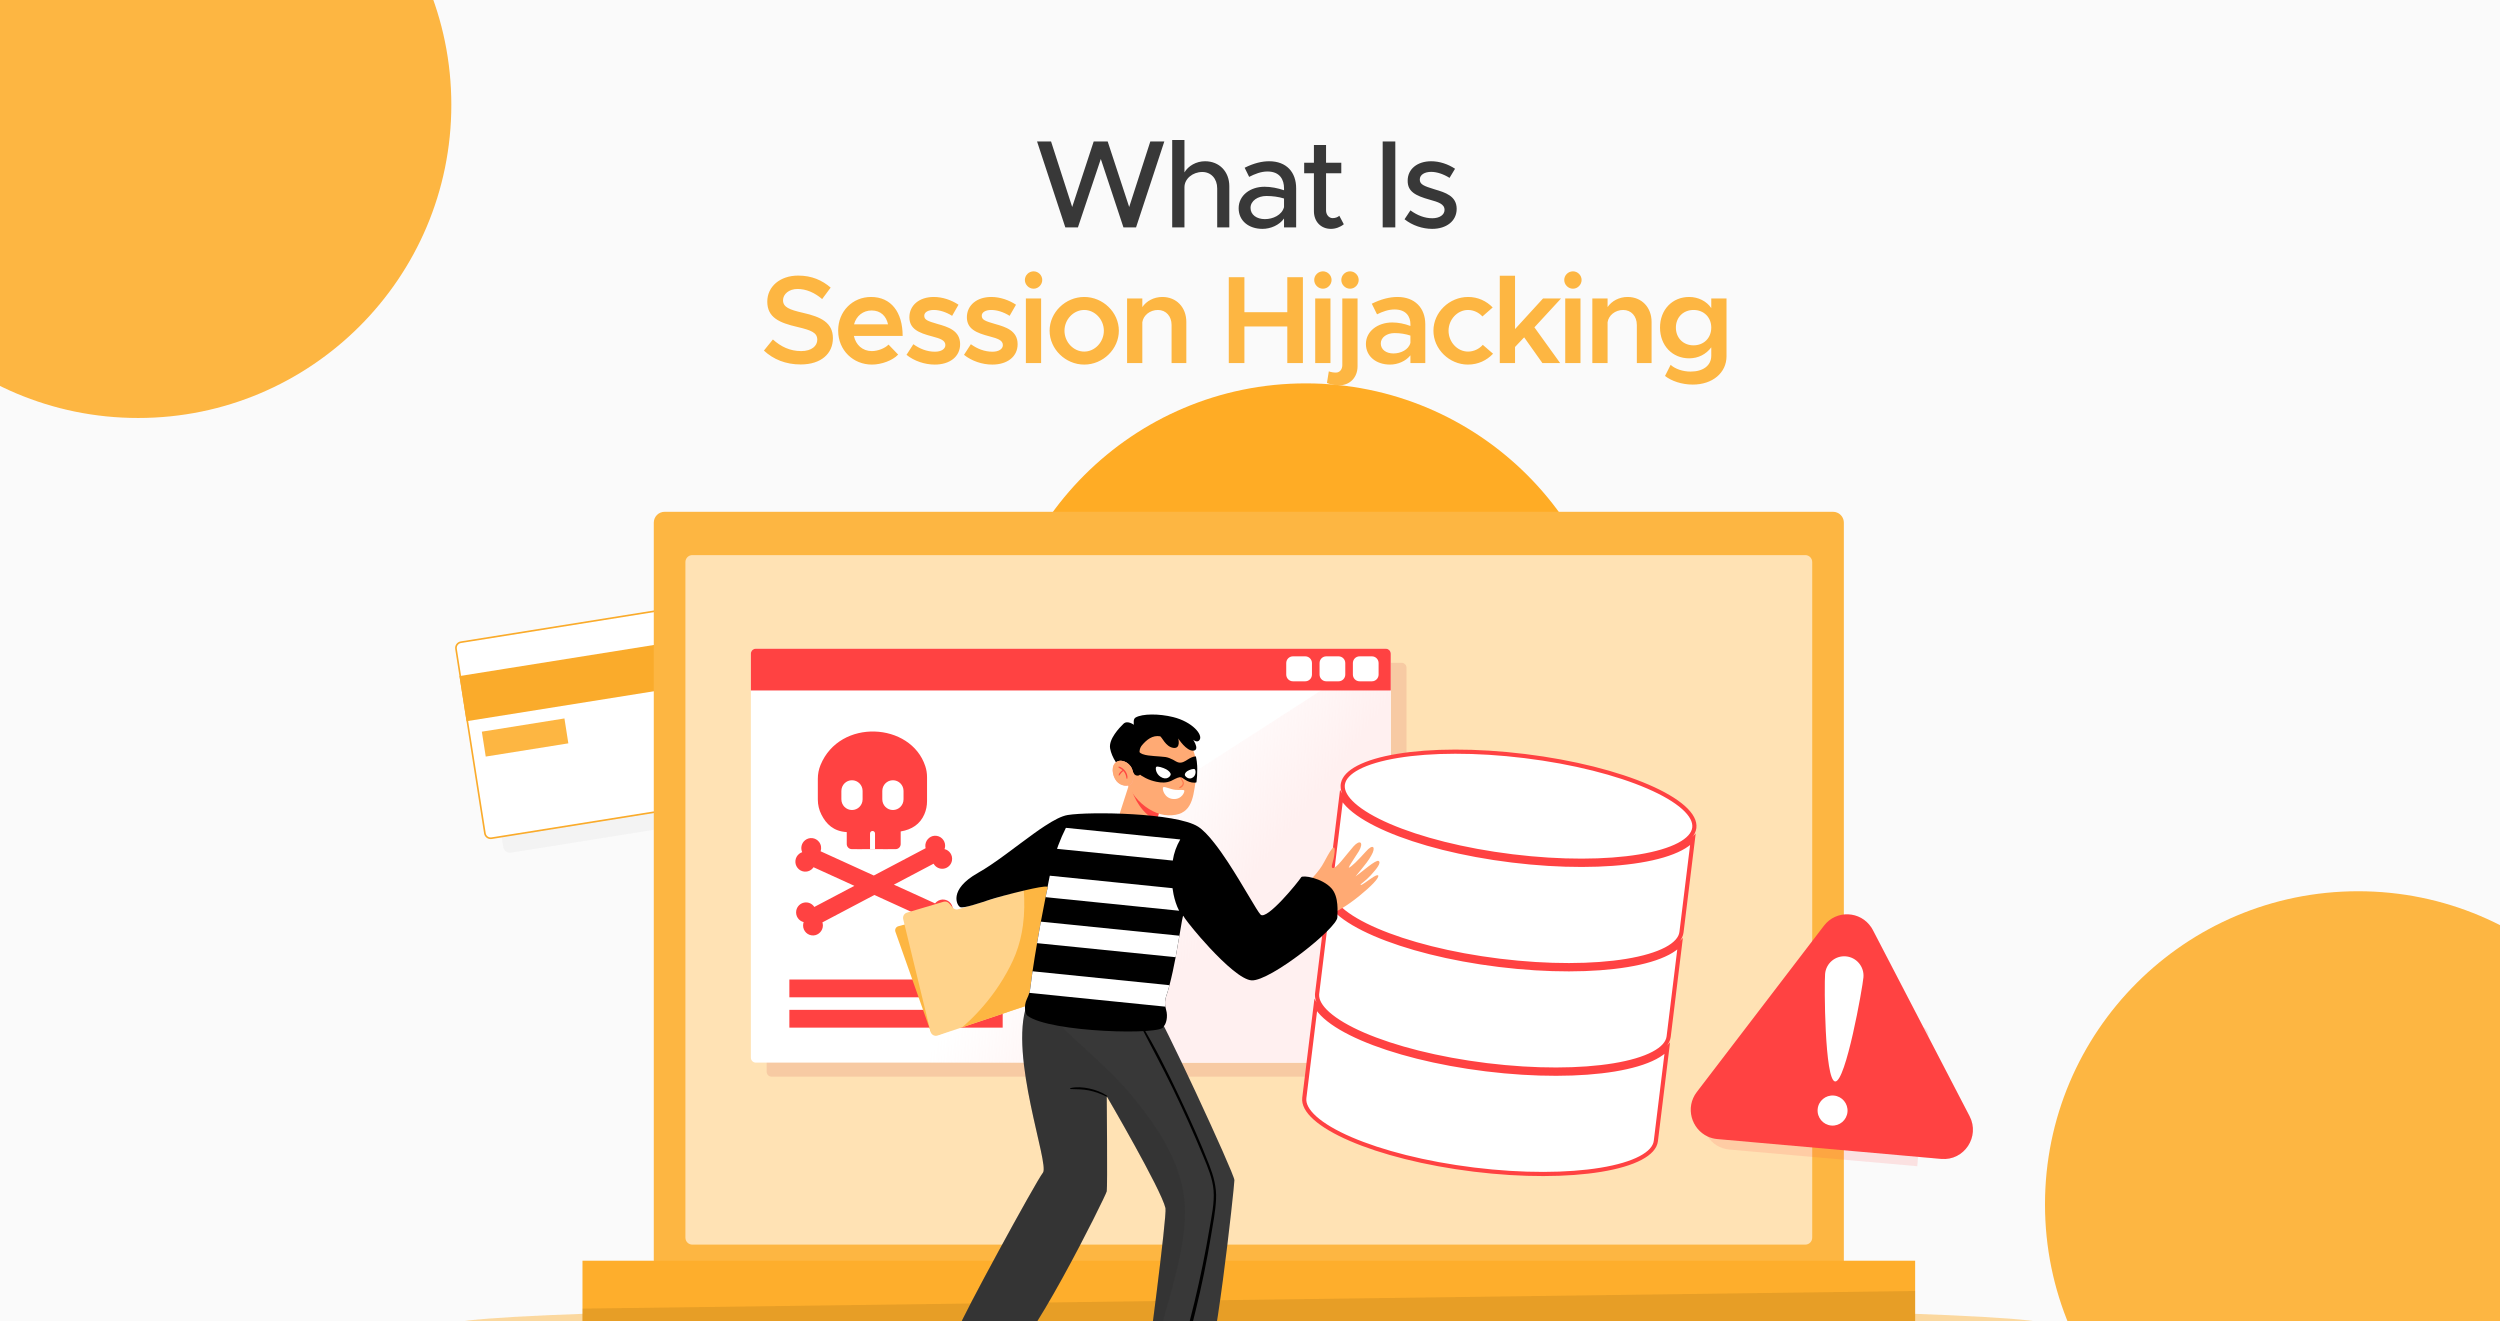
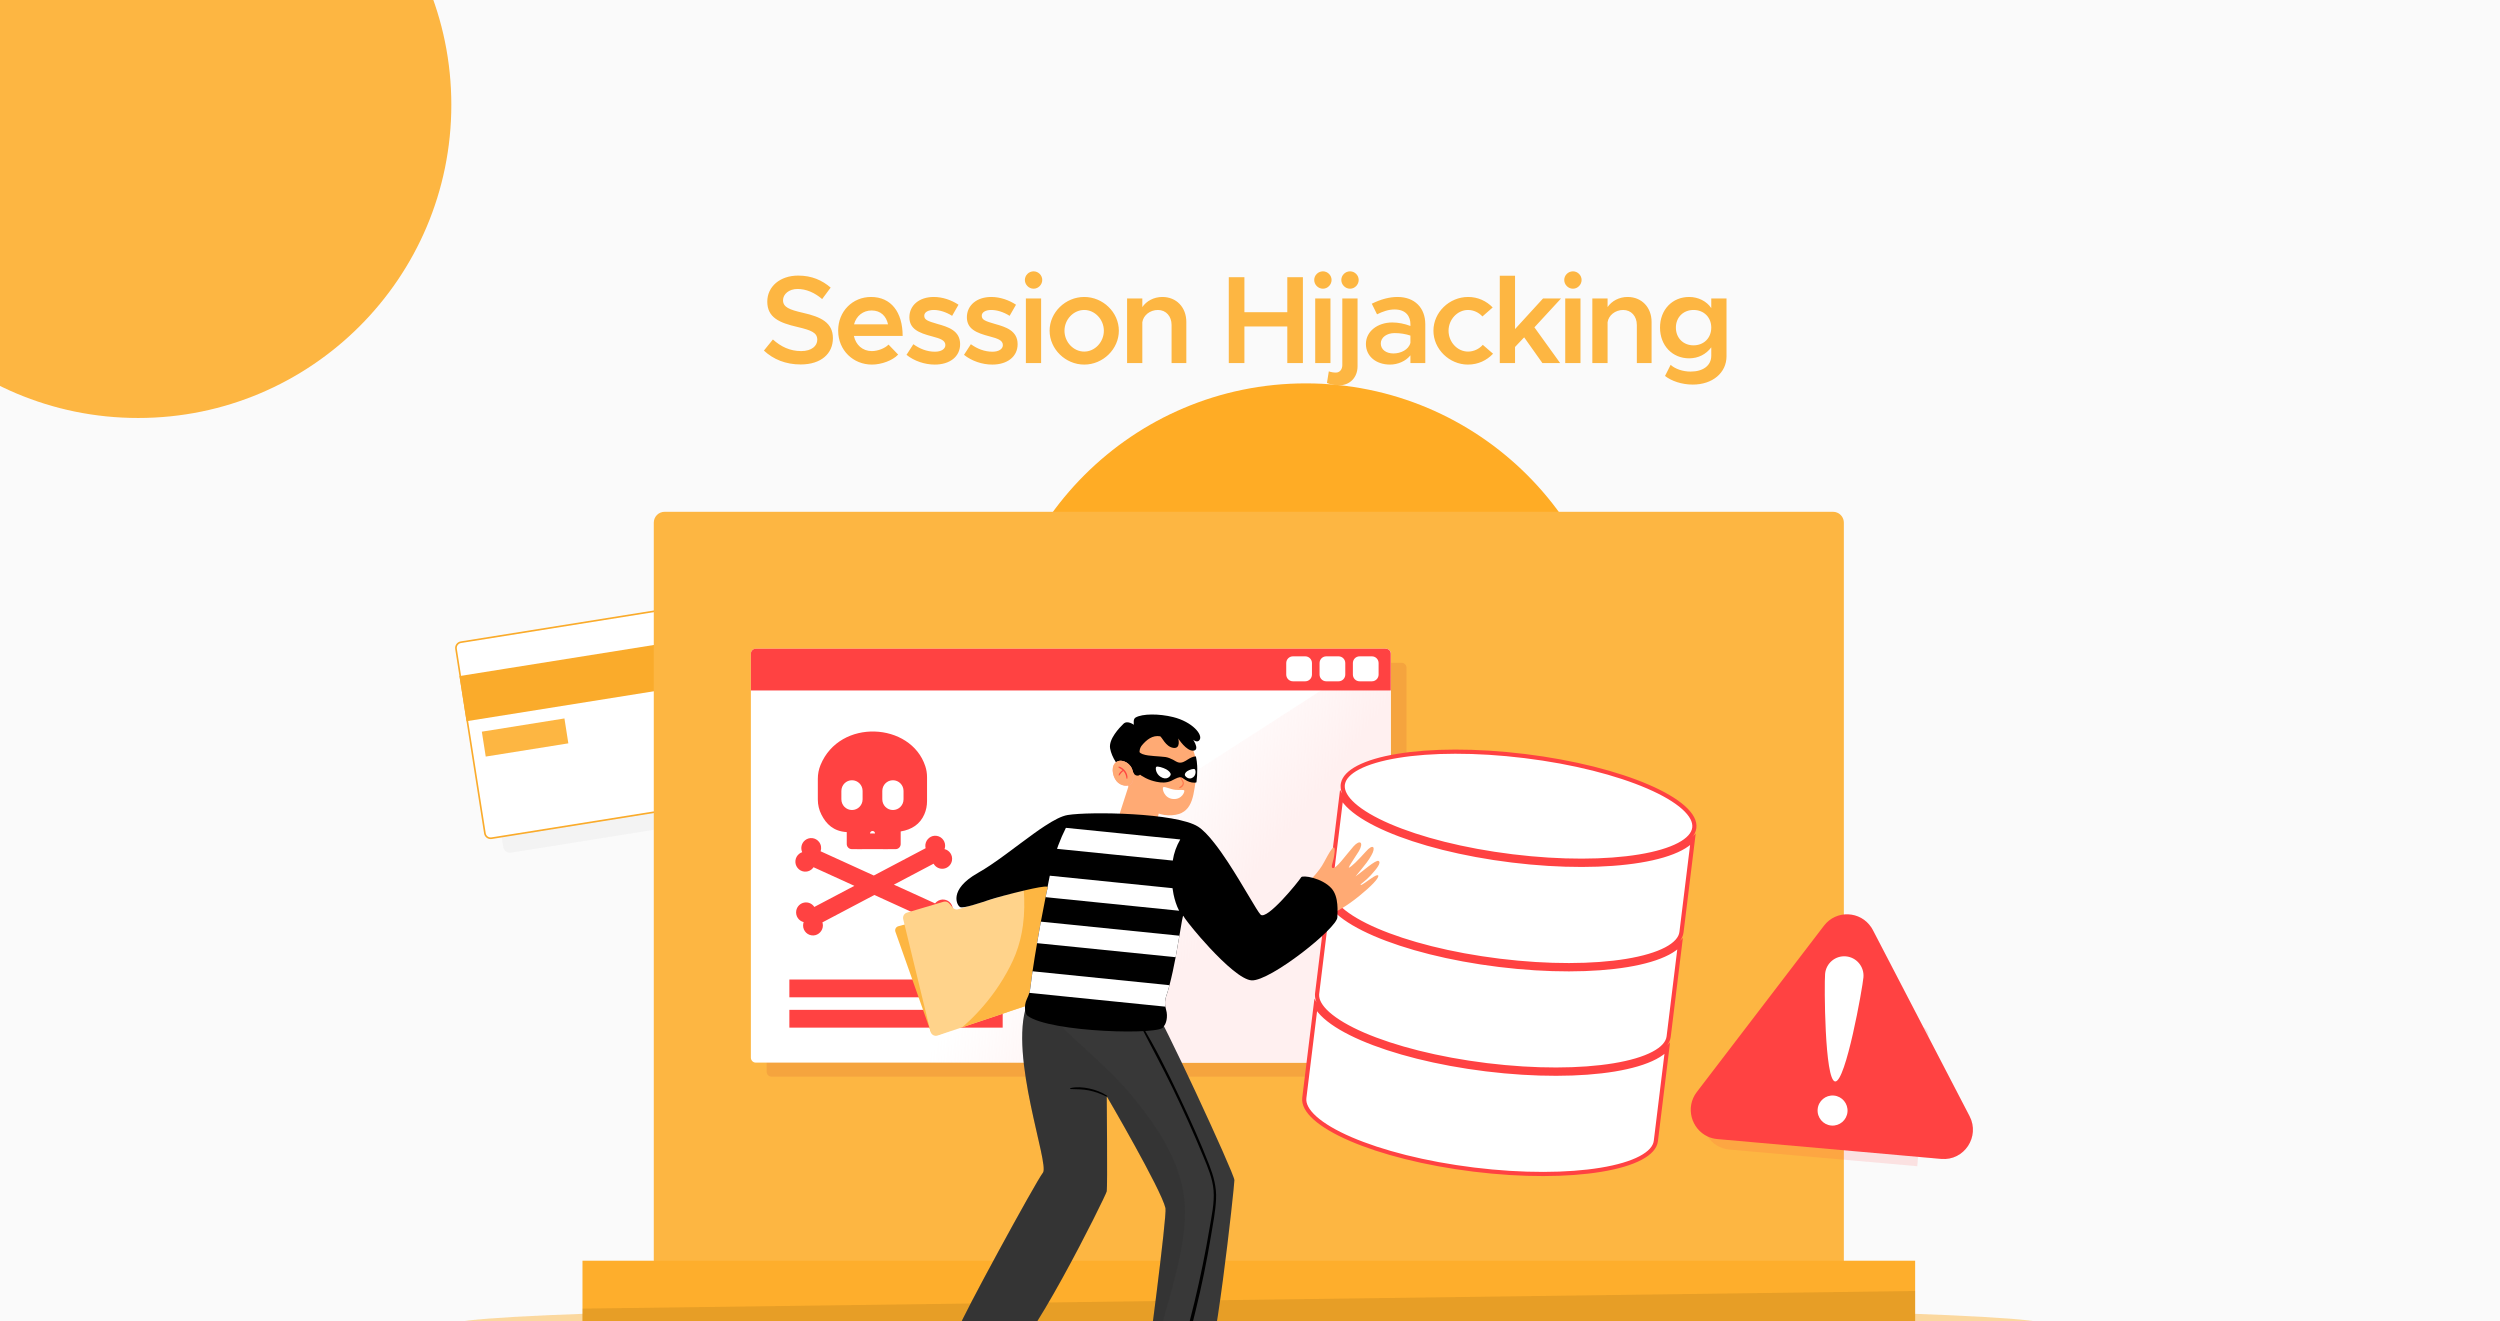
<svg xmlns="http://www.w3.org/2000/svg" width="350" height="185" viewBox="0 0 350 185" fill="none">
  <g clip-path="url(#clip0_1727_141)">
    <rect width="350" height="185" fill="#FAFAFA" />
    <g filter="url(#filter0_f_1727_141)">
      <circle cx="19.343" cy="14.675" r="43.843" fill="#FDB642" />
    </g>
    <g filter="url(#filter1_f_1727_141)">
      <circle cx="182.819" cy="97.515" r="43.843" fill="#FFAC25" />
    </g>
    <g filter="url(#filter2_f_1727_141)">
-       <circle cx="330.142" cy="168.617" r="43.843" fill="#FDB642" />
-     </g>
-     <path d="M149.144 31.832L145.189 19.809H147.149L150.106 28.98L153.116 19.809H155.076L158.086 28.98L161.044 19.809H163.004L159.049 31.832H157.281L154.114 22.259L150.911 31.832H149.144ZM168.71 22.575C170.705 22.575 172.105 24.027 172.105 26.075V31.832H170.408V26.372C170.408 25.024 169.55 24.079 168.325 24.079C166.96 24.079 165.823 25.042 165.823 26.215V31.832H164.108V19.599H165.823V24.132C166.365 23.222 167.468 22.575 168.71 22.575ZM177.681 22.575C180.114 22.575 181.461 24.114 181.461 26.355V31.832H179.764V30.59C179.099 31.535 177.856 32.042 176.754 32.042C174.829 32.042 173.411 30.922 173.411 29.154C173.411 27.352 175.039 26.145 177.034 26.145C177.926 26.145 178.889 26.337 179.764 26.634V26.355C179.764 25.217 179.239 24.009 177.436 24.009C176.544 24.009 175.669 24.36 174.881 24.762L174.251 23.485C175.546 22.837 176.684 22.575 177.681 22.575ZM177.086 30.677C178.206 30.677 179.466 30.117 179.764 28.997V27.79C179.029 27.562 178.189 27.439 177.296 27.439C176.089 27.439 175.074 28.122 175.074 29.102C175.074 30.082 175.949 30.677 177.086 30.677ZM187.502 30.204L188.132 31.395C187.642 31.797 186.977 32.042 186.329 32.042C184.929 32.042 183.949 31.027 183.949 29.575V24.255H182.584V22.785H183.949V20.299H185.647V22.785H187.782V24.255H185.647V29.452C185.647 30.082 186.067 30.537 186.574 30.537C186.959 30.537 187.309 30.397 187.502 30.204ZM193.575 31.832V19.809H195.343V31.832H193.575ZM200.504 32.042C199.174 32.042 197.721 31.57 196.636 30.695L197.459 29.452C198.421 30.152 199.454 30.555 200.521 30.555C201.536 30.555 202.236 30.082 202.236 29.382C202.236 28.542 201.309 28.279 200.189 27.965C198.106 27.387 197.074 26.792 197.074 25.322C197.056 23.66 198.439 22.575 200.364 22.575C201.536 22.575 202.726 22.977 203.706 23.625L202.936 24.902C202.061 24.36 201.151 24.062 200.364 24.062C199.471 24.062 198.771 24.447 198.771 25.13C198.771 25.829 199.331 26.04 200.854 26.512C202.341 26.95 203.934 27.439 203.934 29.242C203.934 30.957 202.481 32.042 200.504 32.042Z" fill="#383838" />
+       </g>
    <path d="M112.092 51.025C110.027 51.025 108.277 50.325 106.947 49.082L108.207 47.525C109.309 48.522 110.587 49.152 112.162 49.152C113.649 49.152 114.419 48.417 114.419 47.559C114.419 46.562 113.562 46.23 111.637 45.775C109.152 45.197 107.419 44.48 107.419 42.222C107.419 40.122 109.204 38.582 111.742 38.582C113.649 38.582 115.084 39.23 116.292 40.262L115.102 41.872C114.052 40.962 112.844 40.455 111.654 40.455C110.447 40.455 109.624 41.19 109.624 42.029C109.624 43.01 110.517 43.359 112.424 43.797C114.927 44.357 116.607 45.162 116.607 47.349C116.607 49.502 114.962 51.025 112.092 51.025ZM122.049 49.152C122.889 49.152 123.887 48.767 124.394 48.242L125.742 49.642C124.954 50.482 123.379 51.042 122.067 51.042C119.477 51.042 117.342 49.065 117.342 46.282C117.342 43.569 119.372 41.575 121.944 41.575C124.744 41.575 126.372 43.692 126.372 47.035H119.547C119.809 48.277 120.754 49.152 122.049 49.152ZM122.032 43.465C120.842 43.465 119.879 44.217 119.564 45.407H124.324C124.079 44.27 123.309 43.465 122.032 43.465ZM130.865 51.042C129.482 51.042 127.995 50.552 126.91 49.677L127.872 48.19C128.747 48.819 129.762 49.239 130.9 49.239C131.757 49.239 132.352 48.872 132.352 48.312C132.352 47.612 131.565 47.385 130.532 47.105C128.572 46.597 127.33 46.037 127.312 44.427C127.312 42.73 128.712 41.575 130.725 41.575C131.967 41.575 133.21 42.012 134.19 42.66L133.297 44.217C132.44 43.675 131.512 43.395 130.725 43.395C129.972 43.395 129.395 43.692 129.395 44.2C129.395 44.777 129.867 44.952 131.25 45.355C132.772 45.775 134.417 46.3 134.417 48.19C134.417 49.922 132.982 51.042 130.865 51.042ZM138.915 51.042C137.532 51.042 136.045 50.552 134.96 49.677L135.922 48.19C136.797 48.819 137.812 49.239 138.95 49.239C139.807 49.239 140.402 48.872 140.402 48.312C140.402 47.612 139.615 47.385 138.582 47.105C136.622 46.597 135.38 46.037 135.362 44.427C135.362 42.73 136.762 41.575 138.775 41.575C140.017 41.575 141.26 42.012 142.24 42.66L141.347 44.217C140.49 43.675 139.562 43.395 138.775 43.395C138.022 43.395 137.445 43.692 137.445 44.2C137.445 44.777 137.917 44.952 139.3 45.355C140.822 45.775 142.467 46.3 142.467 48.19C142.467 49.922 141.032 51.042 138.915 51.042ZM144.707 40.419C144.025 40.419 143.482 39.842 143.482 39.194C143.482 38.547 144.025 37.987 144.707 37.987C145.372 37.987 145.915 38.547 145.915 39.194C145.915 39.842 145.372 40.419 144.707 40.419ZM143.622 50.832V41.785H145.757V50.832H143.622ZM151.792 51.042C149.167 51.042 146.944 48.872 146.944 46.3C146.944 43.727 149.167 41.575 151.792 41.575C154.417 41.575 156.639 43.727 156.639 46.3C156.639 48.872 154.417 51.042 151.792 51.042ZM151.792 49.222C153.279 49.222 154.539 47.892 154.539 46.3C154.539 44.724 153.279 43.395 151.792 43.395C150.287 43.395 149.027 44.724 149.027 46.3C149.027 47.892 150.287 49.222 151.792 49.222ZM162.726 41.575C164.704 41.575 166.086 43.027 166.086 45.075V50.832H164.021V45.495C164.021 44.27 163.234 43.395 162.114 43.395C160.994 43.395 160.066 44.147 159.926 45.109V50.832H157.791V41.785H159.926V42.992C160.486 42.152 161.536 41.575 162.726 41.575ZM180.22 38.809H182.407V50.832H180.22V45.705H174.217V50.832H172.03V38.809H174.217V43.709H180.22V38.809ZM185.214 40.419C184.531 40.419 183.989 39.842 183.989 39.194C183.989 38.547 184.531 37.987 185.214 37.987C185.879 37.987 186.421 38.547 186.421 39.194C186.421 39.842 185.879 40.419 185.214 40.419ZM184.129 50.832V41.785H186.264V50.832H184.129ZM189.008 40.419C188.326 40.419 187.783 39.842 187.783 39.194C187.783 38.547 188.326 37.987 189.008 37.987C189.673 37.987 190.216 38.547 190.216 39.194C190.216 39.842 189.673 40.419 189.008 40.419ZM187.451 53.947C186.873 53.947 186.173 53.807 185.771 53.614L186.033 51.987C186.278 52.092 186.698 52.162 187.031 52.162C187.556 52.162 187.923 51.724 187.923 51.112V41.785H190.058V51.27C190.058 52.844 188.991 53.947 187.451 53.947ZM195.655 41.575C198.053 41.575 199.54 43.097 199.54 45.389V50.832H197.458V49.747C196.793 50.587 195.655 51.042 194.605 51.042C192.68 51.042 191.228 49.904 191.228 48.154C191.228 46.37 192.89 45.145 194.92 45.145C195.743 45.145 196.635 45.319 197.458 45.635V45.389C197.458 44.34 196.88 43.325 195.235 43.325C194.378 43.325 193.555 43.622 192.785 44.007L192.05 42.52C193.328 41.889 194.518 41.575 195.655 41.575ZM195.078 49.484C196.11 49.484 197.213 48.959 197.458 47.997V46.982C196.793 46.755 196.04 46.632 195.235 46.632C194.168 46.632 193.31 47.227 193.31 48.084C193.31 48.942 194.063 49.484 195.078 49.484ZM205.51 51.042C202.902 51.042 200.68 48.872 200.68 46.3C200.68 43.727 202.902 41.575 205.545 41.575C206.91 41.575 208.117 42.152 208.975 43.044L207.54 44.304C207.05 43.762 206.297 43.395 205.527 43.395C204.04 43.395 202.797 44.724 202.797 46.3C202.797 47.892 204.04 49.222 205.527 49.222C206.315 49.222 207.085 48.855 207.592 48.277L209.027 49.52C208.152 50.447 206.945 51.042 205.51 51.042ZM218.545 41.785L214.818 45.827L218.423 50.832H215.938L213.383 47.227L212.105 48.575V50.832H209.97V38.599H212.105V46.072L216.025 41.785H218.545ZM220.217 40.419C219.534 40.419 218.992 39.842 218.992 39.194C218.992 38.547 219.534 37.987 220.217 37.987C220.882 37.987 221.424 38.547 221.424 39.194C221.424 39.842 220.882 40.419 220.217 40.419ZM219.132 50.832V41.785H221.267V50.832H219.132ZM227.862 41.575C229.839 41.575 231.222 43.027 231.222 45.075V50.832H229.157V45.495C229.157 44.27 228.369 43.395 227.249 43.395C226.129 43.395 225.202 44.147 225.062 45.109V50.832H222.927V41.785H225.062V42.992C225.622 42.152 226.672 41.575 227.862 41.575ZM239.577 41.785H241.712V49.87C241.712 52.197 239.752 53.842 236.987 53.842C235.429 53.842 233.994 53.334 233.102 52.635L233.889 51.077C234.519 51.654 235.604 52.022 236.672 52.022C238.457 52.022 239.577 51.164 239.577 49.8V48.627C238.859 49.59 237.774 50.167 236.479 50.167C234.134 50.167 232.402 48.382 232.402 45.862C232.402 43.342 234.134 41.575 236.479 41.575C237.757 41.575 238.929 42.169 239.577 43.132V41.785ZM237.092 48.347C238.544 48.347 239.577 47.315 239.577 45.862C239.577 44.427 238.544 43.395 237.092 43.395C235.657 43.395 234.624 44.427 234.624 45.862C234.624 47.315 235.657 48.347 237.092 48.347Z" fill="#FDB642" />
    <path opacity="0.14" d="M114.149 97.288L116.335 111.237C116.416 111.755 116.066 112.238 115.554 112.32L71.532 119.368C71.02 119.45 70.539 119.1 70.458 118.582L68.272 104.633L114.149 97.288Z" fill="#C3C3C3" />
    <path d="M64.522 89.909L108.572 82.853C109.016 82.781 109.434 83.086 109.504 83.533L113.548 109.353C113.618 109.801 113.313 110.22 112.869 110.292L68.819 117.348C68.374 117.419 67.957 117.115 67.887 116.667L63.843 90.847C63.773 90.4 64.078 89.98 64.522 89.909Z" fill="white" stroke="#FAAB2B" stroke-width="0.233" />
    <path d="M110.198 87.313L64.326 94.648L65.318 100.97L111.19 93.634L110.198 87.313Z" fill="#FAAB2B" />
    <path d="M79.022 100.582L67.456 102.434L68.002 105.92L79.568 104.068L79.022 100.582Z" fill="#FDB642" />
    <path d="M85.477 99.553L80.909 100.285L81.456 103.775L86.023 103.044L85.477 99.553Z" fill="white" />
    <path opacity="0.49" d="M286.281 185.403C286.281 186.885 236.384 188.087 174.834 188.087C113.283 188.087 63.386 186.885 63.386 185.403C63.386 183.92 113.283 182.719 174.834 182.719C236.384 182.719 286.281 183.921 286.281 185.403Z" fill="#FDB642" />
    <path d="M258.138 73.177V178.087H91.529V73.177C91.529 72.338 92.205 71.652 93.038 71.652H256.629C256.829 71.652 257.02 71.691 257.194 71.764C257.752 71.991 258.138 72.539 258.138 73.177Z" fill="#FDB642" />
-     <path d="M252.744 174.247H96.924C96.39 174.247 95.957 173.811 95.957 173.273V78.688C95.957 78.151 96.39 77.715 96.924 77.715H252.744C253.277 77.715 253.71 78.151 253.71 78.688V173.273C253.71 173.811 253.277 174.247 252.744 174.247Z" fill="#FFE2B4" />
    <path d="M268.121 176.5H81.547V185.512H268.121V176.5Z" fill="#FEAE2C" />
    <path opacity="0.14" d="M268.121 185.508H81.547V183.207L268.121 180.738V185.508Z" fill="#5C3900" />
    <path opacity="0.12" d="M196.226 150.736H108.022C107.642 150.736 107.333 150.425 107.333 150.042V93.487C107.333 93.103 107.642 92.793 108.022 92.793H196.226C196.607 92.793 196.915 93.103 196.915 93.487V150.042C196.915 150.425 196.607 150.736 196.226 150.736Z" fill="#BB2124" />
    <path d="M194.016 148.767H105.812C105.431 148.767 105.123 148.457 105.123 148.073V91.518C105.123 91.135 105.431 90.824 105.812 90.824H194.016C194.396 90.824 194.705 91.135 194.705 91.518V148.073C194.705 148.456 194.396 148.767 194.016 148.767Z" fill="white" />
    <path d="M194.008 148.767H105.819C105.435 148.767 105.123 148.453 105.123 148.066L194.008 90.824C194.393 90.824 194.705 91.138 194.705 91.525V148.066C194.705 148.453 194.393 148.767 194.008 148.767Z" fill="url(#paint0_linear_1727_141)" />
    <path d="M194.705 96.667H105.123V91.518C105.123 91.135 105.431 90.824 105.812 90.824H194.016C194.396 90.824 194.705 91.135 194.705 91.518V96.667Z" fill="#FF4242" />
    <path d="M129.786 108.823V112.161C129.786 112.792 129.663 113.421 129.41 114C128.807 115.384 127.664 116.14 126.097 116.404V118.168C126.097 118.559 125.78 118.878 125.391 118.878H119.25C118.861 118.878 118.545 118.559 118.545 118.168V116.495C116.691 116.377 115.678 115.384 114.997 114.043C114.665 113.393 114.496 112.671 114.496 111.94V109.023C114.496 108.364 114.623 107.712 114.873 107.105C117.565 100.528 127.525 101.122 129.539 107.259C129.708 107.763 129.786 108.291 129.786 108.823Z" fill="#FF4242" />
    <path d="M119.278 113.402C118.458 113.402 117.792 112.731 117.792 111.905V110.731C117.792 109.905 118.458 109.234 119.278 109.234C120.098 109.234 120.764 109.905 120.764 110.731V111.905C120.764 112.731 120.098 113.402 119.278 113.402ZM125.008 113.402C124.188 113.402 123.522 112.731 123.522 111.905V110.731C123.522 109.905 124.188 109.234 125.008 109.234C125.828 109.234 126.495 109.905 126.495 110.731V111.905C126.495 112.731 125.828 113.402 125.008 113.402Z" fill="white" />
    <path d="M121.915 113.789L121.222 115C121.117 115.185 121.249 115.413 121.46 115.413H122.85C123.061 115.413 123.194 115.182 123.088 115L122.395 113.789C122.283 113.607 122.021 113.607 121.915 113.789Z" fill="#FF4242" />
    <path d="M120.689 116.688V118.873H119.989V116.688C119.989 116.494 120.146 116.336 120.339 116.336C120.532 116.333 120.689 116.491 120.689 116.688Z" fill="#FF4242" />
-     <path d="M122.503 116.688V118.873H121.804V116.688C121.804 116.494 121.961 116.336 122.154 116.336C122.347 116.333 122.503 116.491 122.503 116.688Z" fill="white" />
+     <path d="M122.503 116.688H121.804V116.688C121.804 116.494 121.961 116.336 122.154 116.336C122.347 116.333 122.503 116.491 122.503 116.688Z" fill="white" />
    <path d="M124.315 116.688V118.873H123.616V116.688C123.616 116.494 123.772 116.336 123.965 116.336C124.158 116.333 124.315 116.491 124.315 116.688Z" fill="#FF4242" />
    <path d="M132.861 128.439C132.729 128.542 132.587 128.618 132.439 128.666C132.699 129.24 132.545 129.938 132.032 130.345C131.43 130.821 130.558 130.712 130.085 130.105C129.765 129.695 129.711 129.158 129.895 128.709L122.41 125.297L115.136 129.134C115.178 129.261 115.202 129.398 115.205 129.54C115.22 130.29 114.608 130.94 113.863 130.964C113.077 130.988 112.432 130.354 112.432 129.571C112.432 129.404 112.462 129.246 112.513 129.094C111.829 128.927 111.343 128.25 111.476 127.486C111.575 126.915 112.034 126.457 112.6 126.36C113.185 126.259 113.716 126.53 114.005 126.973L119.609 124.017L113.897 121.412C113.815 121.531 113.716 121.643 113.595 121.737C112.992 122.211 112.121 122.104 111.648 121.494C111.174 120.887 111.283 120.01 111.886 119.534C112.015 119.43 112.157 119.355 112.308 119.306C112.049 118.732 112.202 118.034 112.718 117.628C113.321 117.151 114.192 117.26 114.665 117.867C114.967 118.253 115.03 118.748 114.885 119.179L122.334 122.572L129.588 118.748C129.57 118.669 129.554 118.587 129.548 118.505C129.491 117.734 130.1 117.039 130.866 117.005C131.662 116.969 132.319 117.606 132.319 118.399C132.319 118.565 132.289 118.723 132.237 118.875C132.919 119.039 133.404 119.713 133.277 120.471C133.181 121.051 132.714 121.516 132.141 121.61C131.529 121.71 130.974 121.403 130.703 120.918L125.144 123.85L130.914 126.478C130.983 126.387 131.065 126.302 131.158 126.229C131.761 125.756 132.632 125.862 133.106 126.472C133.573 127.088 133.464 127.965 132.861 128.439Z" fill="#FF4242" />
    <path d="M192.065 95.383H190.342C189.823 95.383 189.403 94.96 189.403 94.437V92.832C189.403 92.31 189.823 91.887 190.342 91.887H192.065C192.584 91.887 193.004 92.31 193.004 92.832V94.437C193.004 94.96 192.584 95.383 192.065 95.383Z" fill="white" />
    <path d="M187.4 95.383H185.677C185.158 95.383 184.738 94.96 184.738 94.437V92.832C184.738 92.31 185.158 91.887 185.677 91.887H187.4C187.919 91.887 188.339 92.31 188.339 92.832V94.437C188.339 94.96 187.919 95.383 187.4 95.383Z" fill="white" />
    <path d="M182.735 95.383H181.012C180.493 95.383 180.073 94.96 180.073 94.437V92.832C180.073 92.31 180.494 91.887 181.012 91.887H182.735C183.254 91.887 183.674 92.31 183.674 92.832V94.437C183.675 94.96 183.254 95.383 182.735 95.383Z" fill="white" />
    <path d="M132.299 137.133H110.511V139.622H132.299V137.133Z" fill="#FF4242" />
    <path d="M140.375 141.379H110.511V143.869H140.375V141.379Z" fill="#FF4242" />
    <path d="M231.818 159.746C231.711 160.612 231.003 161.424 229.665 162.128C228.337 162.828 226.451 163.385 224.133 163.767C219.499 164.531 213.204 164.587 206.348 163.745C199.493 162.903 193.398 161.326 189.087 159.464C186.93 158.532 185.236 157.535 184.116 156.535C182.988 155.528 182.498 154.569 182.604 153.703L184.195 140.751C184.491 141.299 184.944 141.835 185.522 142.351C186.707 143.41 188.465 144.436 190.651 145.381C195.026 147.27 201.178 148.858 208.072 149.705C214.967 150.551 221.321 150.499 226.023 149.724C228.372 149.336 230.326 148.765 231.732 148.025C232.417 147.664 232.988 147.253 233.408 146.793L231.818 159.746ZM233.613 145.127C233.506 145.993 232.798 146.805 231.46 147.509C230.132 148.209 228.246 148.766 225.928 149.148C221.294 149.912 214.999 149.967 208.143 149.125C201.288 148.283 195.193 146.707 190.882 144.845C188.725 143.913 187.031 142.916 185.911 141.917C184.854 140.972 184.356 140.07 184.386 139.247L184.399 139.084L185.989 126.132C186.286 126.68 186.739 127.217 187.317 127.732C188.502 128.791 190.26 129.817 192.446 130.761C196.821 132.651 202.973 134.239 209.867 135.085C216.762 135.932 223.116 135.879 227.818 135.104C230.167 134.717 232.121 134.146 233.527 133.406C234.212 133.045 234.783 132.635 235.203 132.174L233.613 145.127ZM235.408 130.507C235.301 131.373 234.593 132.185 233.256 132.89C231.927 133.589 230.041 134.146 227.723 134.528C223.089 135.292 216.794 135.348 209.938 134.506C203.083 133.665 196.988 132.088 192.677 130.225C190.52 129.294 188.826 128.297 187.706 127.297C186.649 126.353 186.152 125.451 186.181 124.628L186.194 124.465L187.785 111.512C188.081 112.06 188.535 112.597 189.112 113.113C190.297 114.171 192.056 115.197 194.241 116.141C198.616 118.031 204.768 119.619 211.662 120.465C218.557 121.312 224.911 121.26 229.613 120.484C231.962 120.097 233.916 119.527 235.322 118.786C236.007 118.426 236.578 118.015 236.998 117.555L235.408 130.507ZM213.457 105.847C220.312 106.688 226.408 108.265 230.719 110.127C232.876 111.059 234.571 112.055 235.691 113.055C236.818 114.062 237.309 115.022 237.203 115.888C237.096 116.754 236.388 117.566 235.051 118.27C233.722 118.969 231.836 119.526 229.518 119.909C224.884 120.673 218.589 120.728 211.733 119.887C204.878 119.045 198.783 117.468 194.472 115.606C192.315 114.674 190.621 113.677 189.501 112.677C188.444 111.733 187.946 110.831 187.976 110.009L187.989 109.845L188.016 109.684C188.186 108.878 188.887 108.123 190.141 107.463C191.47 106.763 193.355 106.206 195.673 105.824C200.307 105.06 206.602 105.005 213.457 105.847Z" fill="white" stroke="#FF4242" stroke-width="0.583" />
    <path d="M130.236 144.238L125.357 130.449C125.242 130.123 125.426 129.767 125.758 129.676L147.381 123.738L150.201 137.749L131.497 144.827C130.987 145.02 130.419 144.754 130.236 144.238Z" fill="#FDB642" />
    <path d="M187.798 127.196C189.321 126.33 191.323 124.649 192.264 123.667C193.262 122.626 193.144 122.224 192.271 122.774C191.439 123.298 190.596 124.027 190.479 123.87C190.418 123.791 191.126 123.386 191.893 122.554C192.783 121.59 193.395 120.776 193.009 120.538C192.623 120.3 190.621 122.116 189.892 122.613C189.264 123.214 191.419 120.88 191.976 119.779C192.661 118.611 192.259 118.011 191.191 119.251C190.091 120.468 189.224 121.344 188.82 121.493C188.941 121.096 189.25 120.747 190.255 119.145C190.957 117.917 190.396 117.488 189.492 118.492C188.411 119.711 187.03 121.743 186.533 121.513C186.274 121.202 186.724 120.76 186.847 119.246C186.956 117.719 186.061 119.429 185.364 120.71C184.666 122.064 183.422 123.168 182.753 124.051C181.858 125.251 181.211 125.616 181.998 126.856C182.457 127.579 183.007 128.852 184.14 128.908C185.049 128.953 186.416 127.956 187.798 127.196Z" fill="#FFAA74" />
    <path d="M172.817 165.222C172.817 166.133 169.955 192.481 168.527 192.614C167.932 192.669 166.439 192.516 164.909 192.323C164.764 192.306 164.624 192.289 164.479 192.272C162.481 192.006 160.542 191.698 160.542 191.698C160.542 191.698 163.404 170.179 163.166 169.135C162.57 166.523 154.943 153.48 154.943 153.48C154.943 153.48 155.062 166.134 154.943 166.784C154.824 167.439 143.268 190.658 140.887 190.003C138.501 189.352 134.334 186.351 134.334 185.701C134.334 185.045 145.057 165.35 146.01 164.177C146.962 163.004 141.244 147.872 143.743 140.698C146.248 133.524 160.78 140.698 161.499 141.087C162.213 141.481 172.817 164.306 172.817 165.222Z" fill="#383838" />
    <path opacity="0.14" d="M163.165 169.134C163.403 170.178 160.544 191.7 160.544 191.7C160.544 191.7 160.751 191.733 161.093 191.785C161.32 190.94 161.54 190.092 161.75 189.242C162.081 187.905 162.382 186.56 162.747 185.232C163.104 183.933 163.477 182.639 163.836 181.34C164.564 178.713 165.246 176.063 165.631 173.359C165.987 170.852 166.057 168.351 165.47 165.874C164.353 161.157 161.483 157.051 158.451 153.377C155.442 149.732 151.725 146.795 148.38 143.483C147.232 142.346 146.132 141.122 145.242 139.768C145.092 139.54 144.931 139.284 144.778 139.012C144.339 139.455 143.986 140.009 143.745 140.698C141.243 147.873 146.962 163.003 146.009 164.178C145.056 165.352 134.333 185.048 134.333 185.7C134.333 186.352 138.504 189.352 140.886 190.004C143.269 190.656 154.825 167.438 154.944 166.786C155.063 166.134 154.944 153.481 154.944 153.481C154.944 153.481 162.569 166.525 163.165 169.134Z" fill="#1E1D1D" />
    <path d="M170.249 167.881C170.168 169.598 169.823 171.319 169.543 173.01C168.956 176.537 168.238 180.043 167.383 183.51C166.656 186.455 165.92 189.452 164.908 192.324C164.764 192.307 164.624 192.29 164.479 192.273C164.891 190.839 165.342 189.414 165.746 187.975C166.277 186.091 166.77 184.195 167.226 182.29C168.042 178.883 168.748 175.45 169.33 171.995C169.619 170.253 170.036 168.434 169.9 166.662C169.769 164.996 169.092 163.438 168.468 161.914C167.141 158.691 165.704 155.51 164.186 152.373C162.69 149.282 161.036 146.273 159.479 143.212C159.441 143.131 159.552 143.062 159.603 143.139C161.694 146.499 163.467 150.087 165.168 153.665C166.639 156.764 168.047 159.907 169.297 163.104C169.896 164.645 170.334 166.208 170.249 167.881Z" fill="black" />
    <path d="M154.985 153.397C154.23 152.897 153.375 152.58 152.493 152.391C151.648 152.21 150.717 152.134 149.869 152.332C149.794 152.349 149.813 152.461 149.886 152.463C150.756 152.486 151.606 152.489 152.464 152.661C153.316 152.832 154.129 153.149 154.911 153.524C154.996 153.564 155.065 153.449 154.985 153.397Z" fill="black" />
    <path d="M158.337 108.996L156.341 115.195L161.61 116.363L162.811 111.52L158.337 108.996Z" fill="#FFAA74" />
-     <path d="M158.223 109.975C158.508 110.964 158.935 111.941 159.53 112.793C159.829 113.222 160.172 113.621 160.556 113.975C160.997 114.382 161.436 114.602 161.995 114.805L162.81 111.52L158.336 108.996L158.132 109.63C158.16 109.746 158.19 109.861 158.223 109.975Z" fill="#FF4640" />
    <path d="M167.447 106.621C167.466 106.771 167.477 106.923 167.488 107.074C167.499 107.226 167.502 107.378 167.506 107.539C167.512 108.183 167.466 108.818 167.376 109.433C167.008 112.028 166.716 114.232 163.524 114.144C160.727 114.067 157.406 110.953 157.381 107.585C157.376 106.625 157.556 105.719 157.883 104.912C158.685 102.872 160.419 101.459 162.425 101.445C164.709 101.43 166.666 103.274 167.292 105.801C167.342 105.998 167.376 106.197 167.41 106.397C167.42 106.471 167.437 106.545 167.447 106.621Z" fill="#FFAA74" />
    <path d="M165.473 109.055C165.357 108.858 165.253 108.643 165.19 108.417C165.179 108.376 165.123 108.396 165.127 108.436C165.145 108.629 165.2 108.799 165.28 108.969C165.362 109.145 165.478 109.306 165.548 109.488C165.614 109.659 165.56 109.832 165.443 109.956C165.388 110.014 165.322 110.063 165.257 110.108C165.2 110.148 165.115 110.198 165.09 110.272C165.083 110.294 165.09 110.326 165.112 110.334C165.181 110.36 165.269 110.32 165.332 110.285C165.417 110.238 165.492 110.181 165.559 110.106C165.672 109.976 165.751 109.798 165.736 109.612C165.72 109.399 165.572 109.225 165.473 109.055Z" fill="#FF754D" />
    <path d="M164.535 110.575C163.903 110.508 163.116 110.109 162.872 110.201C162.628 110.294 162.939 111.761 164.23 111.861C165.482 111.958 165.893 110.813 165.796 110.667C165.7 110.521 165.17 110.643 164.535 110.575Z" fill="white" />
    <path d="M167.566 106.715L167.559 106.717C167.576 106.867 167.593 107.017 167.603 107.169C167.612 107.32 167.615 107.473 167.618 107.634C167.623 108.278 167.583 108.913 167.503 109.528C167.41 109.558 167.337 109.578 167.278 109.578C166.062 109.594 165.615 108.742 165.189 108.804C164.733 108.871 164.355 109.155 163.934 109.336C163.243 109.624 162.612 109.598 161.893 109.448C161.373 109.338 160.861 109.174 160.377 108.922C160.005 108.739 159.635 108.505 159.306 108.23C159.092 108.057 158.869 107.869 158.653 107.68C158.649 106.721 158.808 105.815 159.098 105.008C159.387 105.187 159.626 105.449 159.946 105.572C160.445 105.762 161.031 105.795 161.552 105.846C162.104 105.901 162.628 105.91 163.166 105.984C163.531 106.041 163.884 106.193 164.225 106.364C164.486 106.496 164.725 106.69 165.015 106.75C165.468 106.853 165.893 106.587 166.276 106.336C166.624 106.115 167.018 105.896 167.428 105.895C167.473 106.093 167.503 106.292 167.533 106.492C167.542 106.566 167.558 106.64 167.566 106.715Z" fill="black" />
    <path d="M157.096 107.66C157.096 107.66 158.517 107.698 158.706 108.22C158.895 108.742 159.892 108.834 159.788 107.71C159.655 106.264 159.209 105.135 159.876 104.337C160.543 103.539 161.365 102.905 162.399 103.079C162.659 103.122 163.167 104.545 164.263 104.703C165.36 104.861 164.953 103.384 164.953 103.384C164.953 103.384 166.092 105.192 167.09 105.091C168.087 104.989 166.908 103.225 166.59 103.023C166.272 102.822 167.425 104.32 167.936 103.596C168.448 102.872 166.935 101.058 164.234 100.389C162.274 99.903 159.941 99.9 158.985 100.453C158.624 100.662 158.734 101.227 158.734 101.471C158.734 101.471 157.841 100.789 157.285 101.33C156.729 101.871 155.188 103.47 155.415 104.775C155.642 106.079 156.64 107.428 157.096 107.66Z" fill="black" />
    <path d="M163.896 108.436C163.878 108.667 163.339 109.327 162.463 108.742C161.828 108.318 161.731 107.554 161.864 107.376C161.996 107.198 162.868 107.484 163.267 107.701C163.652 107.913 163.913 108.204 163.896 108.436Z" fill="white" />
    <path d="M165.886 108.533C165.941 108.722 166.479 109.269 167.056 108.805C167.474 108.47 167.412 107.848 167.277 107.701C167.141 107.554 166.514 107.773 166.243 107.944C165.981 108.11 165.831 108.344 165.886 108.533Z" fill="white" />
    <path d="M158.488 109.596C158.229 110.095 157.265 110.167 156.556 109.6C155.848 109.032 155.456 107.537 156.109 106.831C156.763 106.126 158.07 106.639 158.477 107.626C158.786 108.372 158.691 109.206 158.488 109.596Z" fill="#FFAC9B" />
    <path d="M158.488 109.596C158.229 110.095 157.265 110.167 156.556 109.6C155.848 109.032 155.456 107.537 156.109 106.831C156.763 106.126 158.07 106.639 158.477 107.626C158.786 108.372 158.691 109.206 158.488 109.596Z" fill="#FFAA74" />
    <path d="M156.576 107.417C156.549 107.386 156.568 107.338 156.611 107.334C156.796 107.316 156.985 107.444 157.126 107.545C157.28 107.656 157.421 107.789 157.532 107.938C157.756 108.239 157.887 108.614 157.837 108.972C157.828 109.039 157.71 109.044 157.702 108.971C157.664 108.643 157.57 108.323 157.358 108.046C157.329 108.009 157.296 107.976 157.264 107.941C157.248 107.955 157.23 107.968 157.213 107.982C157.184 108.006 157.154 108.029 157.126 108.053C157.067 108.103 157.016 108.158 156.967 108.215C156.867 108.331 156.799 108.468 156.69 108.576C156.67 108.597 156.619 108.594 156.617 108.558C156.607 108.387 156.708 108.238 156.817 108.111C156.873 108.046 156.937 107.987 157.004 107.933C157.037 107.907 157.07 107.881 157.107 107.86C157.124 107.85 157.14 107.841 157.158 107.832C157.107 107.786 157.056 107.74 156.999 107.699C156.865 107.601 156.684 107.538 156.576 107.417Z" fill="#FF4640" />
    <path d="M149.716 122.596L134.18 127.3C133.888 127.389 133.571 127.294 133.374 127.06L132.892 126.488C132.696 126.255 132.382 126.161 132.09 126.247L126.977 127.765C126.584 127.882 126.352 128.289 126.449 128.689L130.273 144.424C130.38 144.862 130.835 145.116 131.261 144.973L151.943 138.045C152.291 137.928 152.508 137.581 152.462 137.214L150.699 123.237C150.639 122.764 150.171 122.458 149.716 122.596Z" fill="#FFD38B" />
    <path d="M152.462 137.215L150.699 123.238C150.639 122.764 150.171 122.458 149.716 122.596L143.329 124.53C143.441 126.2 143.437 127.876 143.213 129.541C143.028 130.917 142.696 132.276 142.189 133.569C141.717 134.774 141.105 135.929 140.437 137.035C139.157 139.154 137.593 141.101 135.812 142.816C135.456 143.159 135.087 143.492 134.711 143.818L151.943 138.045C152.291 137.929 152.508 137.581 152.462 137.215Z" fill="#FDB642" />
    <path d="M187.231 128.417C187.231 129.911 177.838 137.377 175.241 137.252C173.901 137.188 171.465 134.958 169.382 132.727C168.936 132.244 168.502 131.76 168.098 131.302C166.754 129.761 165.764 128.459 165.67 128.228C165.602 128.057 165.41 129.251 165.117 130.998C164.968 131.893 164.79 132.933 164.59 134.007C164.339 135.334 164.05 136.712 163.727 137.928C163.574 138.515 163.412 139.063 163.242 139.55C163.089 140 163.073 140.471 163.153 140.933C163.175 141.079 163.208 141.22 163.251 141.361C163.549 142.346 163.251 143.412 162.886 143.72C163.009 144.966 146.925 144.563 143.838 142.196C143.54 141.973 143.289 140.856 143.757 139.876C143.893 139.589 144.017 139.302 144.106 139.002C144.161 138.822 144.204 138.639 144.225 138.446C144.314 137.684 144.429 136.849 144.556 135.98C144.743 134.705 144.964 133.352 145.19 132.038C145.368 130.994 145.547 129.97 145.721 129.029C145.972 127.659 146.206 126.46 146.385 125.6C146.542 124.834 146.653 124.337 146.691 124.239C146.712 124.183 146.674 124.149 146.585 124.131C146.211 124.059 144.943 124.307 143.527 124.637C141.504 125.108 139.165 125.758 138.659 125.93C137.142 126.431 134.901 127.197 134.437 127C133.974 126.807 132.728 124.56 136.929 122.197C139.352 120.831 142.218 118.503 144.748 116.692C145.292 116.298 145.823 115.93 146.329 115.605H146.333C147.554 114.808 148.634 114.239 149.475 114.102C152.545 113.597 164.688 113.785 167.728 115.729C168.413 116.165 169.191 116.987 169.99 118.006C170.641 118.828 171.304 119.778 171.951 120.763V120.767C174.055 123.978 175.968 127.527 176.479 128.044C177.342 128.913 181.793 123.439 182.163 122.818C182.367 122.479 185.084 122.908 186.398 124.359C187.485 125.566 187.231 127.741 187.231 128.417Z" fill="black" />
    <path d="M163.242 139.55C163.089 140 163.072 140.471 163.153 140.933L144.105 139.002C144.16 138.822 144.203 138.639 144.224 138.446C144.313 137.684 144.428 136.849 144.555 135.98L163.726 137.928C163.573 138.515 163.412 139.062 163.242 139.55Z" fill="white" />
    <path d="M165.117 131C164.968 131.895 164.79 132.935 164.59 134.01L145.189 132.041C145.368 130.996 145.546 129.973 145.721 129.031L165.117 131Z" fill="white" />
    <path d="M165.079 127.503C164.7 126.78 164.458 125.975 164.296 125.209C164.237 124.922 164.19 124.635 164.152 124.344L146.971 122.598C146.903 122.928 146.837 123.257 146.773 123.588C146.735 123.78 146.699 123.977 146.662 124.174C146.687 124.191 146.702 124.212 146.69 124.242C146.652 124.34 146.542 124.837 146.384 125.603L165.079 127.503Z" fill="white" />
    <path d="M149.224 115.898C148.825 116.692 148.47 117.509 148.159 118.342C148.097 118.506 148.042 118.672 147.984 118.837L164.188 120.481C164.188 120.479 164.188 120.477 164.189 120.474C164.352 119.406 164.709 118.427 165.238 117.524L149.224 115.898Z" fill="white" />
    <path opacity="0.14" d="M271.769 162.246L268.529 161.959L268.415 163.269L242.123 160.94C240.783 160.822 239.715 160.101 239.072 159.111C238.177 157.735 238.099 155.843 239.243 154.348L248.774 141.881L257.043 131.066C258.272 129.457 260.347 129.087 261.986 129.843C262.063 129.96 262.136 130.08 262.2 130.207L269.261 143.795C269.734 144.038 270.033 144.55 269.985 145.11L269.979 145.178L275.737 156.261C277.231 159.135 274.98 162.531 271.769 162.246Z" fill="#FF4242" />
    <path d="M271.77 162.247L240.434 159.471C239.941 159.427 239.487 159.304 239.074 159.112C236.808 158.065 235.892 155.053 237.554 152.879L246.141 141.649L255.354 129.602C257.084 127.34 260.476 127.526 261.988 129.844C262.065 129.961 262.137 130.081 262.201 130.209L269.262 143.796L269.98 145.179L275.738 156.262C277.231 159.135 274.981 162.531 271.77 162.247Z" fill="#FF4242" />
    <path d="M256.38 157.576C257.533 157.678 258.549 156.822 258.649 155.662C258.749 154.503 257.895 153.48 256.741 153.377C255.587 153.275 254.571 154.131 254.471 155.291C254.372 156.45 255.226 157.473 256.38 157.576Z" fill="white" />
    <path d="M255.513 136.347C255.641 134.859 256.947 133.759 258.43 133.891C259.912 134.023 261.01 135.336 260.882 136.824C260.753 138.312 258.403 151.538 256.92 151.407C255.438 151.275 255.385 137.836 255.513 136.347Z" fill="white" />
  </g>
  <defs>
    <filter id="filter0_f_1727_141" x="-219.358" y="-224.026" width="477.403" height="477.404" filterUnits="userSpaceOnUse" color-interpolation-filters="sRGB">
      <feGaussianBlur stdDeviation="97.429" />
    </filter>
    <filter id="filter1_f_1727_141" x="-7.168" y="-92.472" width="379.974" height="379.975" filterUnits="userSpaceOnUse" color-interpolation-filters="sRGB">
      <feGaussianBlur stdDeviation="73.072" />
    </filter>
    <filter id="filter2_f_1727_141" x="91.441" y="-70.085" width="477.403" height="477.404" filterUnits="userSpaceOnUse" color-interpolation-filters="sRGB">
      <feGaussianBlur stdDeviation="97.429" />
    </filter>
    <linearGradient id="paint0_linear_1727_141" x1="177.807" y1="141.698" x2="150.824" y2="120.796" gradientUnits="userSpaceOnUse">
      <stop offset="0.398" stop-color="#FFF0F0" />
      <stop offset="1" stop-color="#FFF0F0" stop-opacity="0" />
    </linearGradient>
    <clipPath id="clip0_1727_141">
      <rect width="350" height="185" fill="white" />
    </clipPath>
  </defs>
</svg>